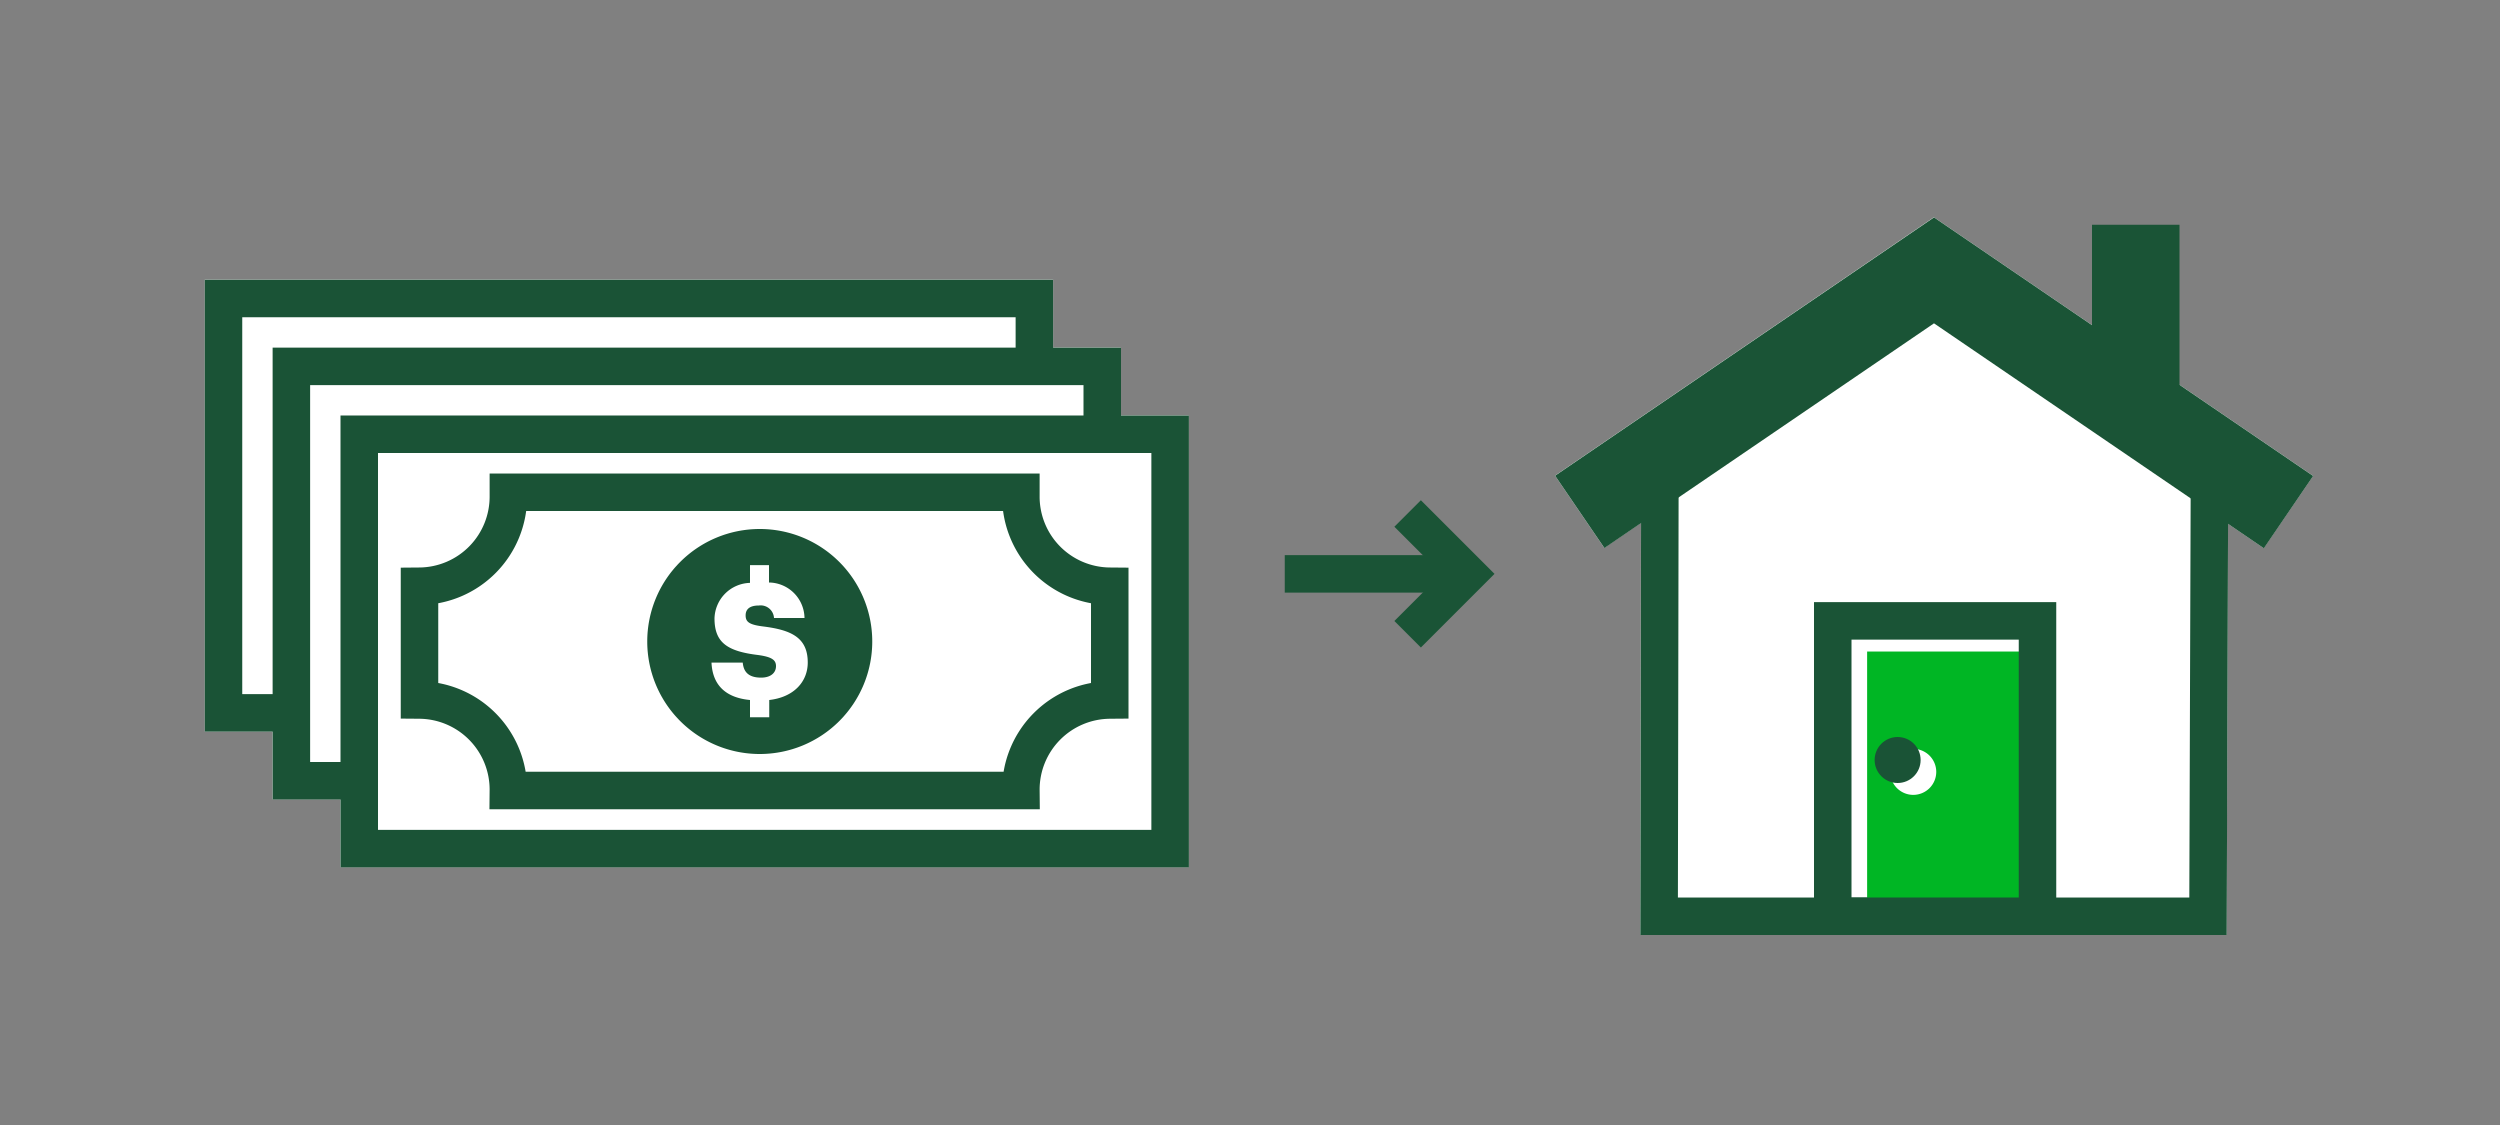
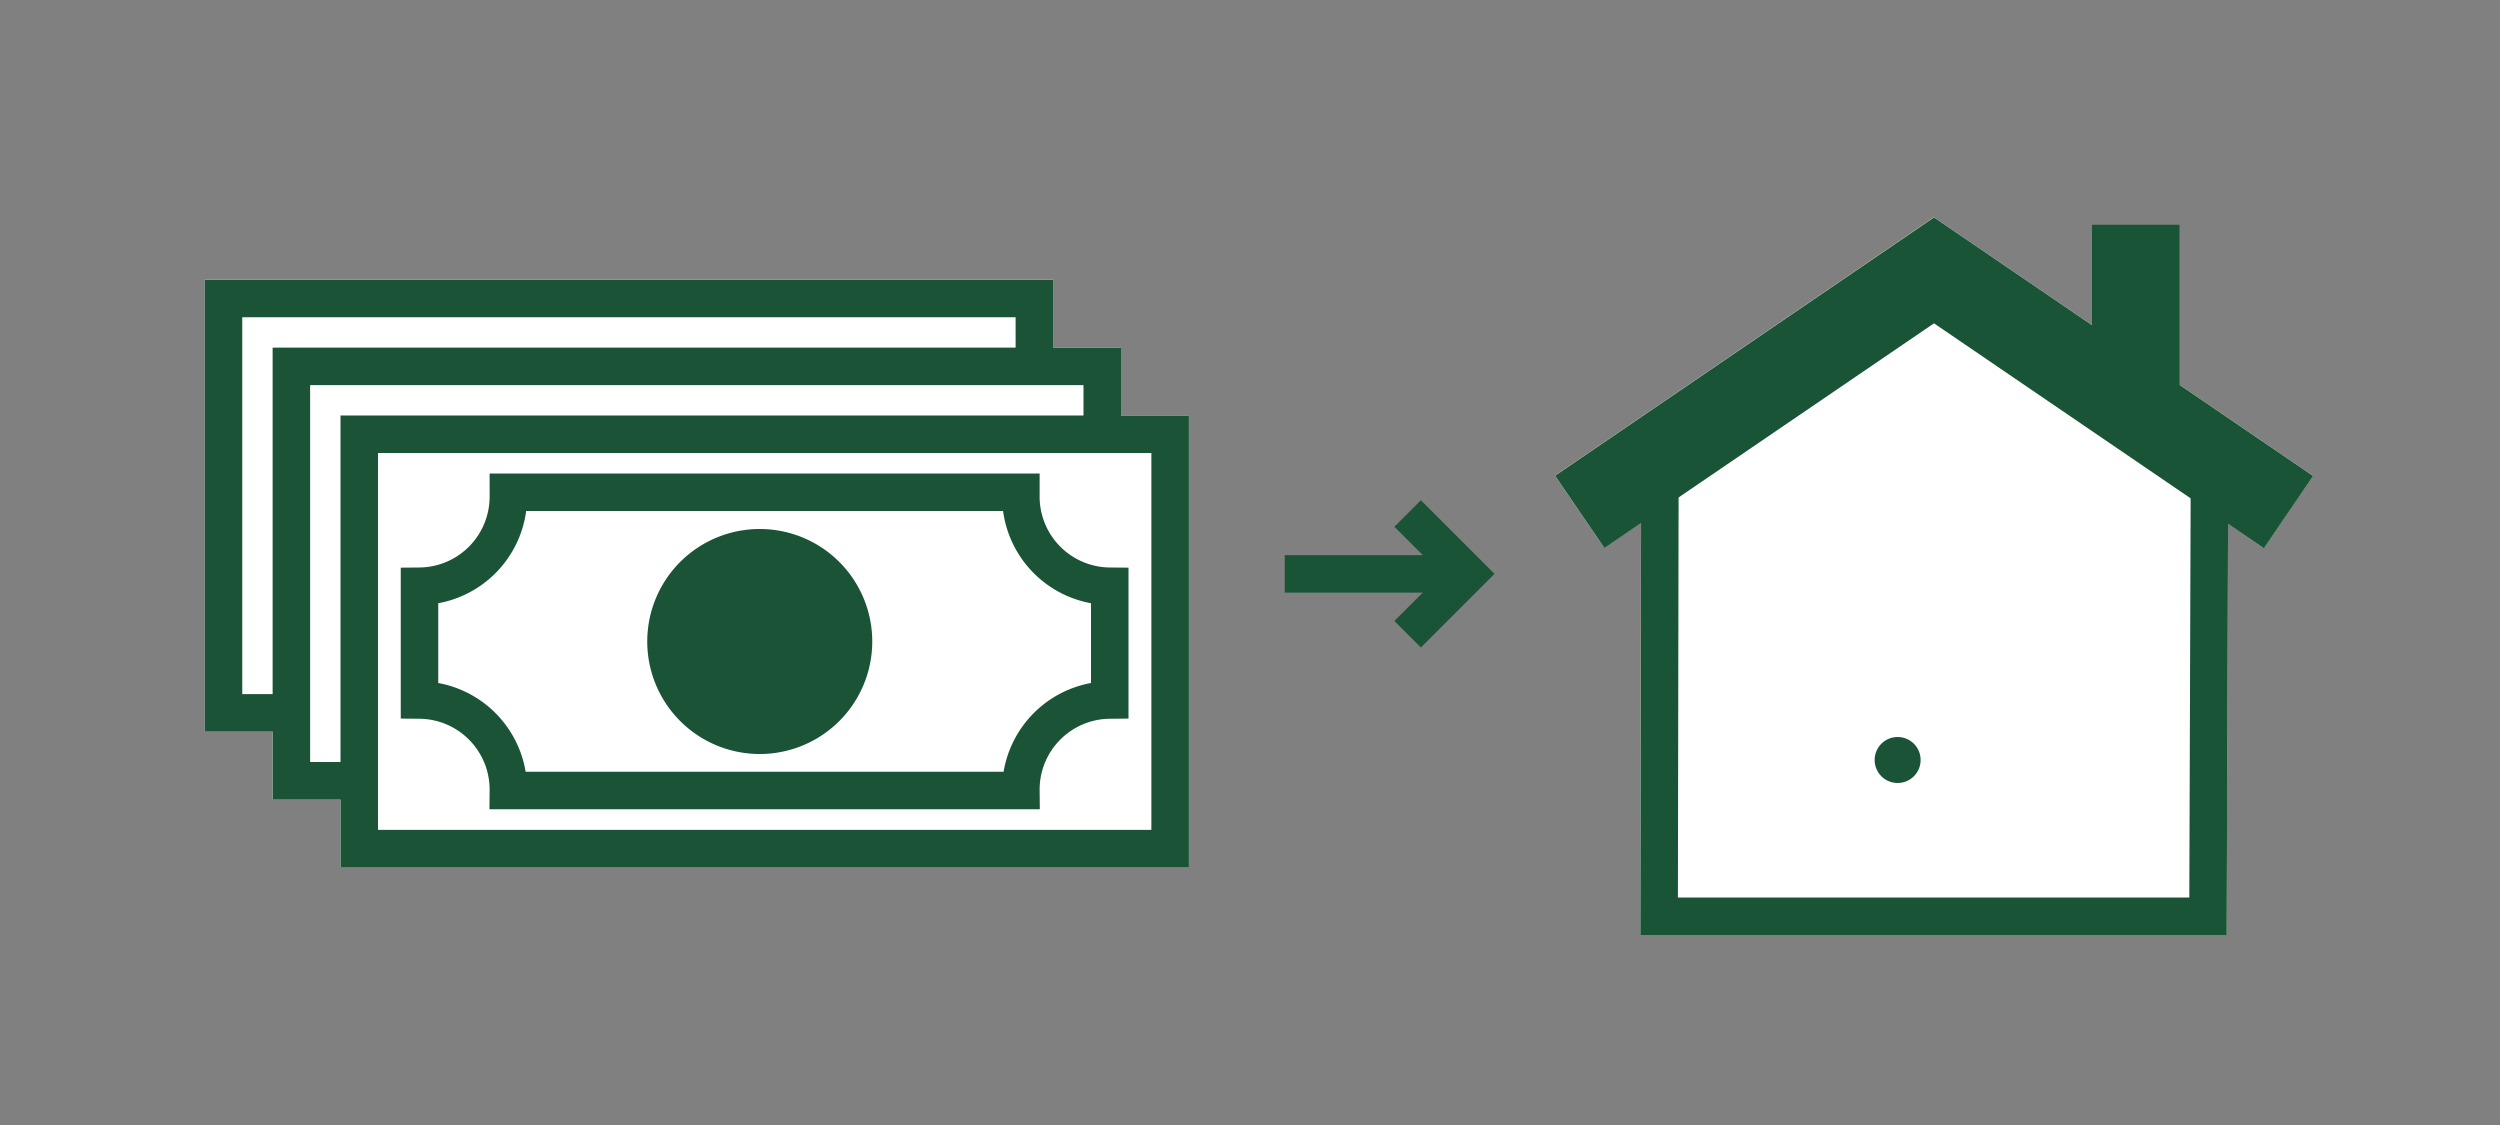
<svg xmlns="http://www.w3.org/2000/svg" viewBox="0 0 200 90">
  <rect x="0" y="0" width="200" height="90" fill="#808080" stroke="none" />
  <title>downPayments</title>
  <g id="FLT_ART_WORKS" data-name="FLT ART WORKS">
    <polygon points="185.05 38.07 181.1 43.85 178.24 41.9 178.13 74.79 131.22 74.79 131.28 41.83 128.34 43.83 124.4 38.05 154.71 17.38 185.05 38.07" style="fill:#fff" />
    <polygon points="89.67 33.23 95.1 33.23 95.1 69.38 27.23 69.38 27.23 63.95 21.8 63.95 21.8 58.53 16.38 58.53 16.38 22.37 84.25 22.37 84.25 27.8 89.67 27.8 89.67 33.23" style="fill:#fff" />
    <rect x="17.88" y="23.88" width="64.87" height="33.15" style="fill:#fff" />
    <rect x="17.88" y="23.88" width="64.87" height="33.15" style="fill:none;stroke:#1a5336;stroke-miterlimit:10;stroke-width:3px" />
    <rect x="23.31" y="29.31" width="64.87" height="33.15" style="fill:#fff" />
    <rect x="23.31" y="29.31" width="64.87" height="33.15" style="fill:none;stroke:#1a5336;stroke-miterlimit:10;stroke-width:3px" />
    <rect x="28.74" y="34.74" width="64.87" height="33.15" style="fill:#fff" />
    <rect x="28.74" y="34.74" width="64.87" height="33.15" style="fill:none;stroke:#1a5336;stroke-miterlimit:10;stroke-width:3px" />
    <path d="M51.78,51.32a9,9,0,1,1,9,9A9,9,0,0,1,51.78,51.32Z" style="fill:#1a5336" />
-     <path d="M62.08,53.29c0,.54-.43.92-1.19.92-1.1,0-1.41-.55-1.47-1.2h-2.5C57,54.76,58,55.81,60,56v1.38h1.54V56c2-.23,3.08-1.49,3.08-3,0-2-1.33-2.6-3.54-2.88-1.15-.14-1.43-.37-1.43-.89s.36-.79,1.06-.79a1.07,1.07,0,0,1,1.21,1h2.44a2.88,2.88,0,0,0-2.84-2.84V45.21H60v1.42a2.92,2.92,0,0,0-2.84,2.84c0,1.92,1,2.63,3.48,2.93C61.73,52.55,62.08,52.79,62.08,53.29Z" style="fill:#fff" />
    <path d="M81.67,39.66c0-.09,0-.19,0-.28h-41c0,.09,0,.19,0,.28a7.17,7.17,0,0,1-7.11,7.24V56a7.17,7.17,0,0,1,7.11,7.24h41A7.17,7.17,0,0,1,88.78,56V46.9A7.17,7.17,0,0,1,81.67,39.66Z" style="fill:none;stroke:#1a5336;stroke-miterlimit:10;stroke-width:3px" />
    <line x1="116.21" y1="45.91" x2="102.78" y2="45.91" style="fill:none;stroke:#1a5436;stroke-miterlimit:10;stroke-width:3px" />
    <polyline points="112.61 41.08 117.44 45.91 112.61 50.74" style="fill:none;stroke:#1a5436;stroke-miterlimit:10;stroke-width:3px" />
    <polyline points="126.38 40.95 154.72 21.63 183.08 40.97" style="fill:none;stroke:#1a5436;stroke-miterlimit:10;stroke-width:7px" />
    <polyline points="132.79 38.33 132.73 73.3 176.64 73.3 176.76 37.24" style="fill:none;stroke:#1a5436;stroke-miterlimit:10;stroke-width:3px" />
    <line x1="170.86" y1="17.98" x2="170.86" y2="32.05" style="fill:none;stroke:#1a5436;stroke-miterlimit:10;stroke-width:7px" />
-     <path d="M149.37,52.12V72.75h13.37V52.12Zm3.69,11.47a1.84,1.84,0,1,1,1.84-1.84A1.84,1.84,0,0,1,153.06,63.59Z" style="fill:#00b624" />
-     <rect x="146.62" y="49.67" width="16.38" height="23.63" style="fill:none;stroke:#1a5436;stroke-miterlimit:10;stroke-width:3px" />
    <circle cx="151.81" cy="60.8" r="1.84" style="fill:#1a5336" />
  </g>
</svg>